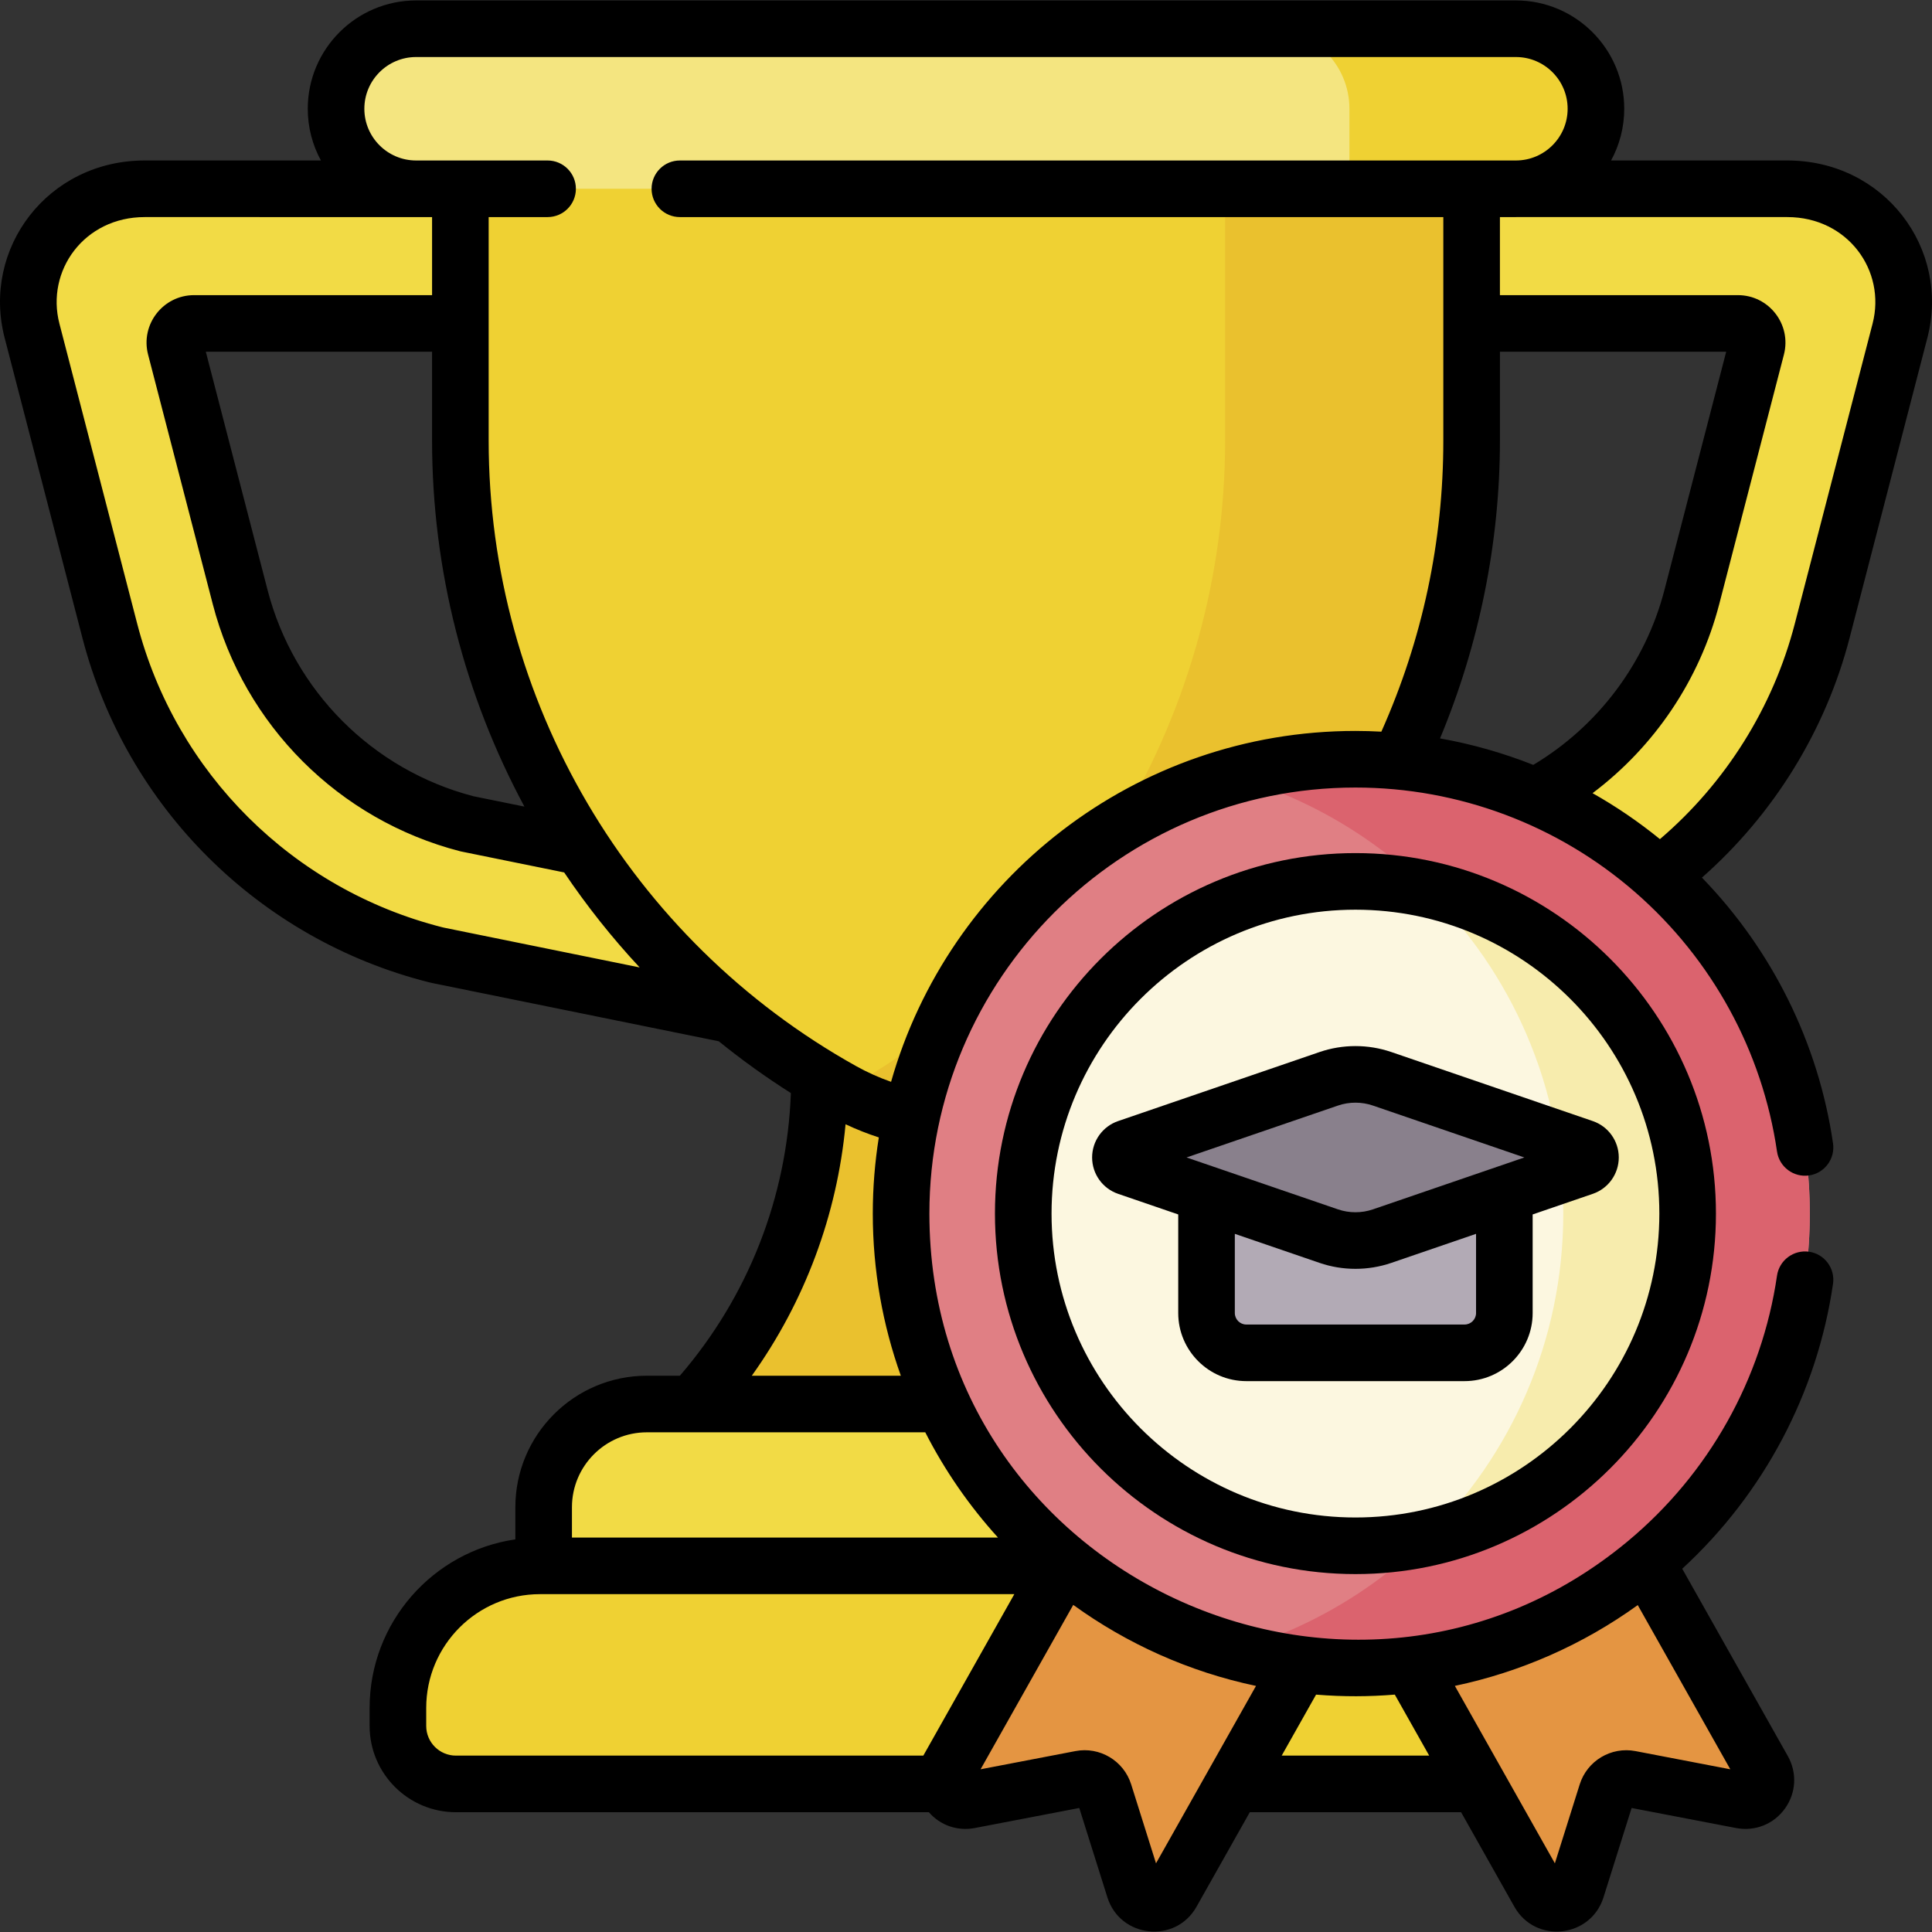
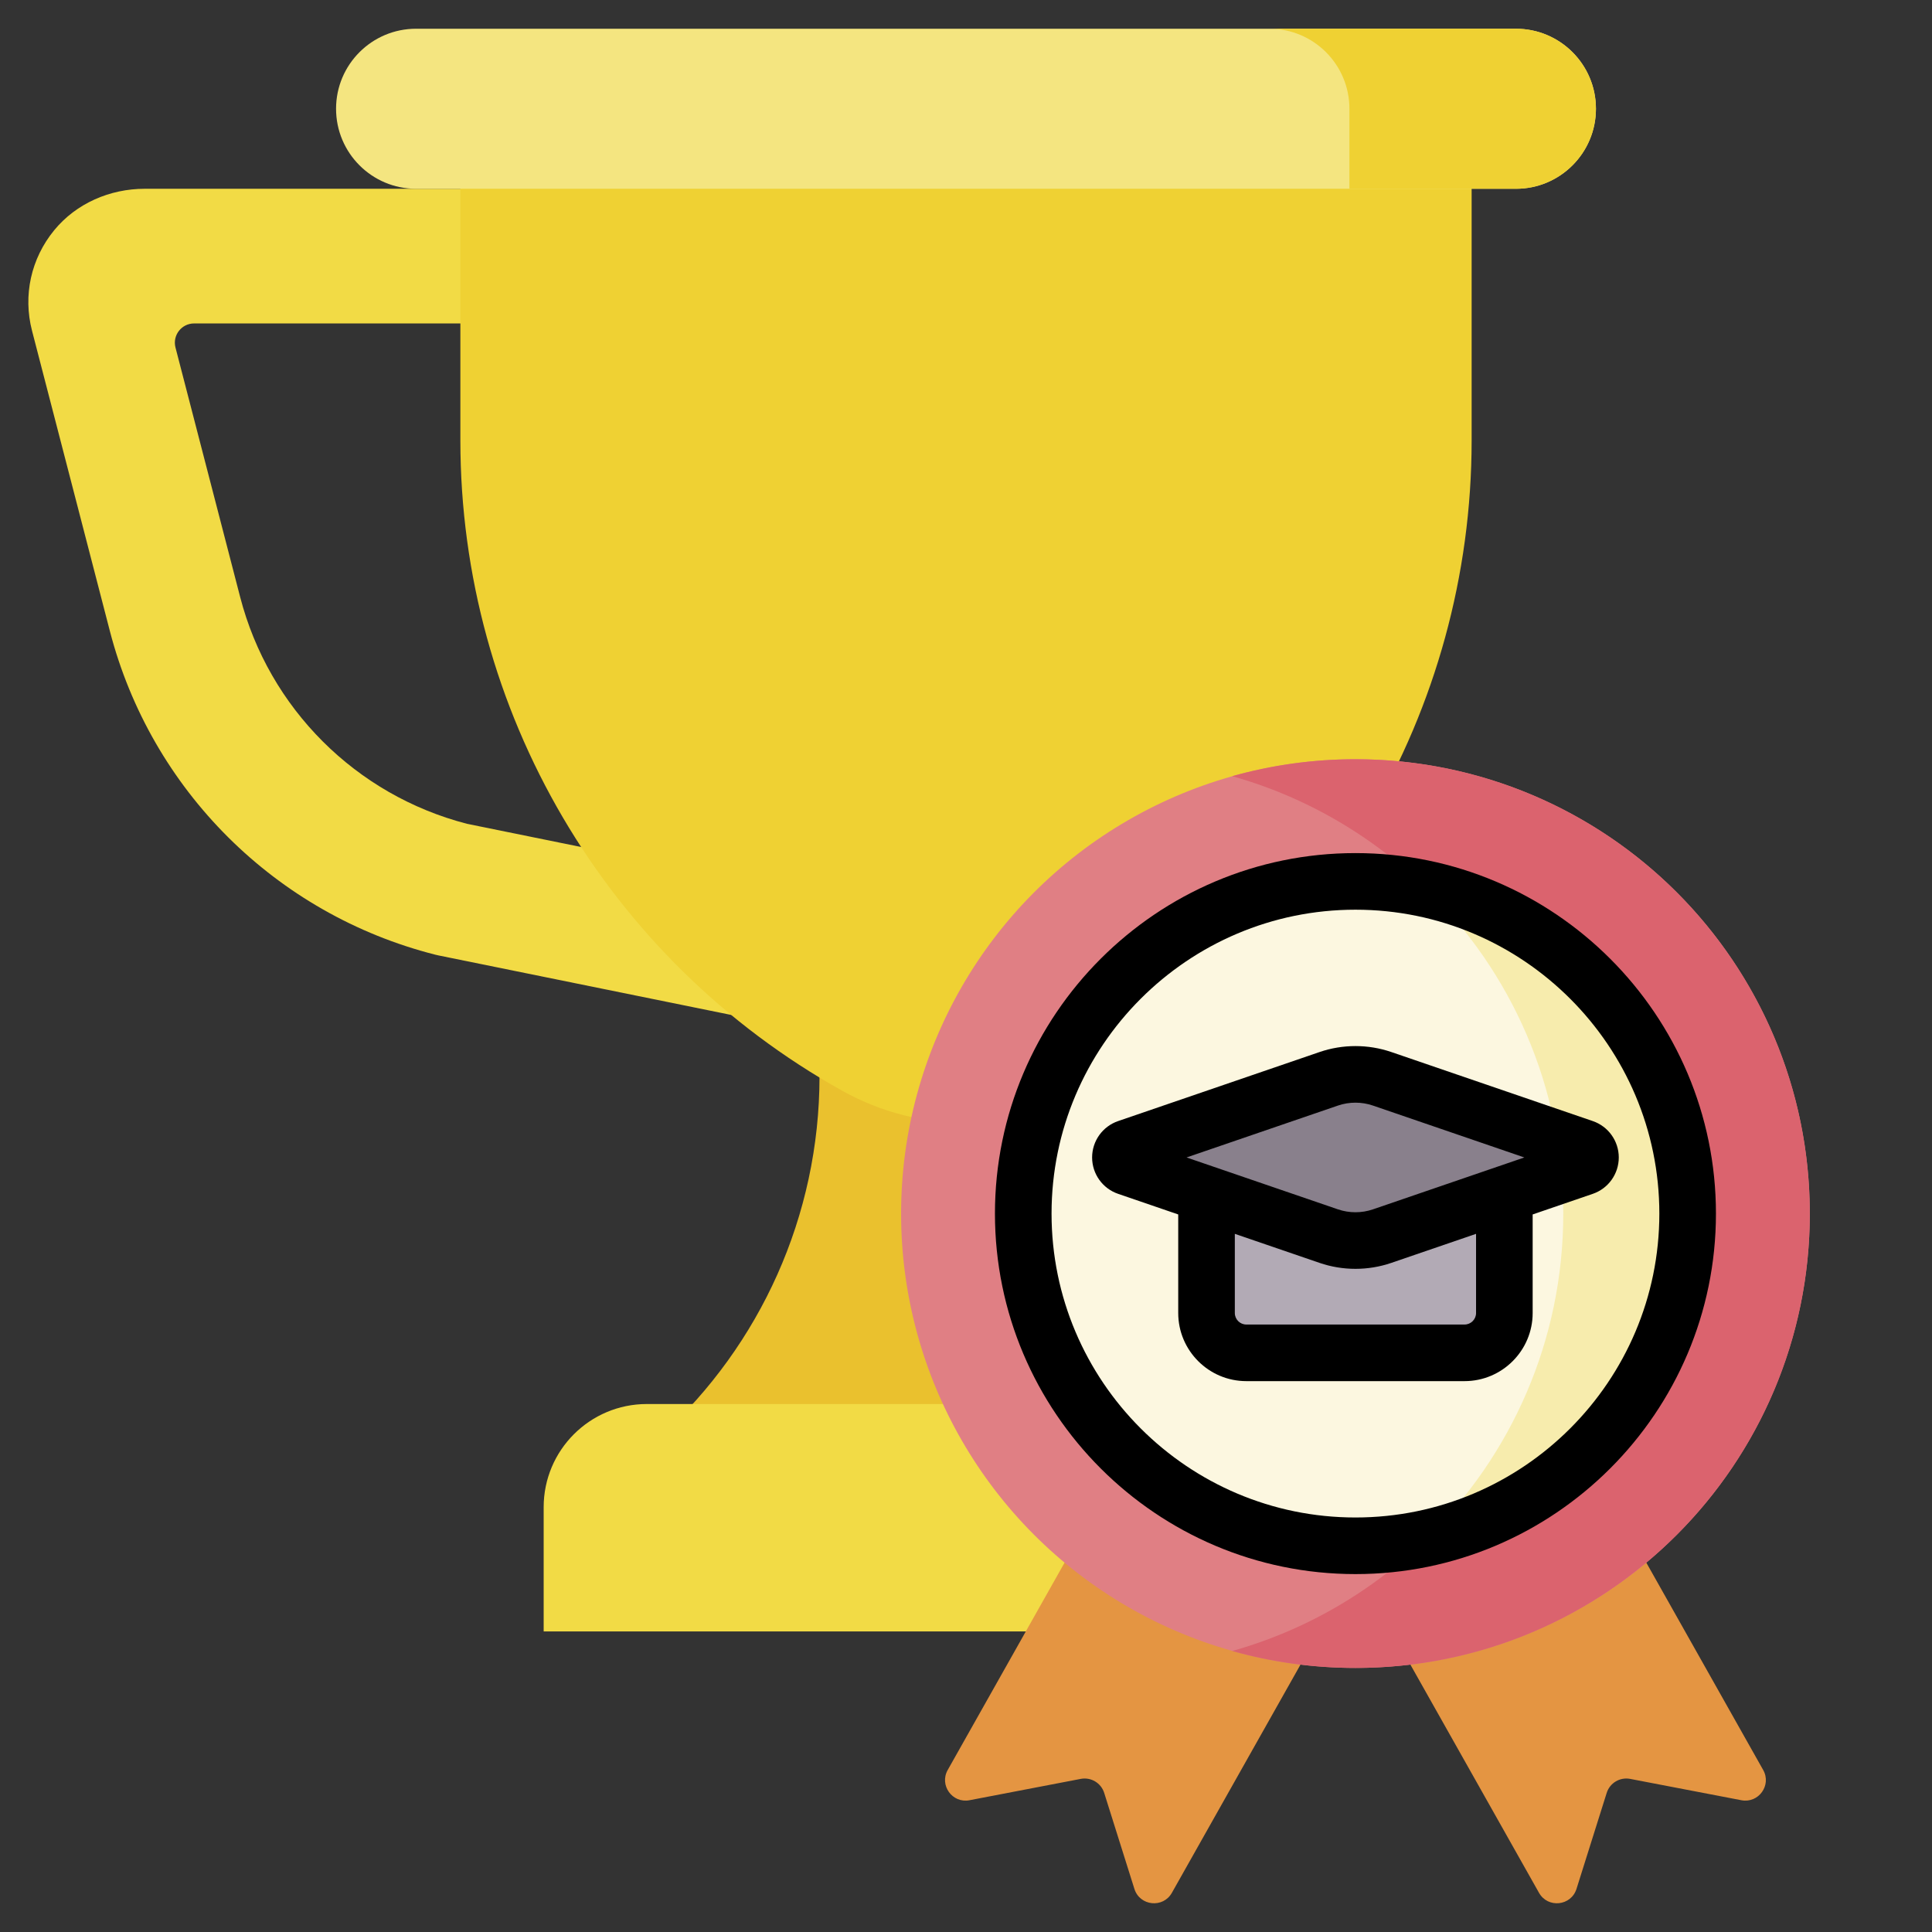
<svg xmlns="http://www.w3.org/2000/svg" id="Capa_1" enable-background="new 0 0 512 512" height="512" viewBox="0 0 512 512" width="512">
  <rect x="0" y="0" width="512" height="512" fill="#333333" stroke="none" />
  <g>
    <g>
      <g>
        <g>
          <g>
            <g>
              <g fill="#f2db45">
-                 <path d="m497.634 61.014c-5.841-7.121-14.77-10.984-23.98-10.984h-111.568v35.686h98.473c3.336 0 5.773 3.15 4.936 6.379l-17.145 66.144c-7.64 29.475-30.652 52.46-60.11 60.078l-67.169 13.655c-10.768 11.764-23.414 21.962-37.658 30.109 1.121 2.406 2.772 4.563 4.878 6.284 3.214 2.627 7.211 4.026 11.29 4.026 1.184 0 2.375-.117 3.555-.357l92.652-18.835c.278-.057.555-.12.83-.19 42.274-10.717 75.333-43.6 86.277-85.816l20.616-79.536c2.427-9.361.286-19.129-5.877-26.643z" />
                <path d="m190.928 231.972-67.171-13.655c-29.457-7.617-52.468-30.603-60.107-60.078l-17.146-66.144c-.837-3.229 1.601-6.379 4.936-6.379h98.473v-35.686h-111.568c-9.211 0-18.141 3.863-23.981 10.986-6.162 7.514-8.302 17.282-5.875 26.642l20.616 79.535c10.943 42.217 44.002 75.1 86.277 85.817.275.07.552.133.829.19l92.652 18.835c1.181.24 2.371.357 3.555.357 4.079 0 8.076-1.4 11.29-4.026 2.106-1.721 3.757-3.878 4.878-6.284-14.243-8.147-26.89-18.346-37.658-30.11z" />
              </g>
              <g>
                <path d="m336.698 380.38c-26.045-23.885-41.877-58.06-41.877-95.136v-61.675h-77.642v61.675c0 37.075-15.832 71.251-41.877 95.136z" fill="#eac12e" />
              </g>
              <path d="m340.579 372.08h-169.158c-15.103 0-27.346 12.243-27.346 27.346v32.924h223.85v-32.924c0-15.103-12.243-27.346-27.346-27.346z" fill="#f2db45" />
              <g>
                <path d="m288.752 289.091c-20.36 11.351-45.145 11.351-65.504 0-62.504-34.847-101.245-100.801-101.245-172.363v-87.229h267.995v87.229c-.001 71.561-38.742 137.516-101.246 172.363z" fill="#efd133" />
              </g>
-               <path d="m324.667 29.499v87.229c0 71.562-38.741 137.516-101.245 172.363-.029.016-.058.031-.087.047 20.343 11.303 45.087 11.288 65.417-.047 62.504-34.847 101.245-100.802 101.245-172.363v-87.229z" fill="#eac12e" />
              <path d="m401.733 7.614h-291.466c-11.713 0-21.208 9.495-21.208 21.208 0 11.713 9.495 21.208 21.208 21.208h291.466c11.713 0 21.208-9.495 21.208-21.208 0-11.713-9.495-21.208-21.208-21.208z" fill="#f4e580" />
              <path d="m401.733 7.614h-65.33c11.713 0 21.208 9.495 21.208 21.208v21.208h44.122c11.713 0 21.208-9.495 21.208-21.208 0-11.713-9.495-21.208-21.208-21.208z" fill="#efd133" />
            </g>
-             <path d="m368.9 414.969h-225.8c-20.792 0-37.648 16.855-37.648 37.648v4.779c0 8.484 6.878 15.362 15.362 15.362h270.372c8.484 0 15.362-6.878 15.362-15.362v-4.779c0-20.793-16.856-37.648-37.648-37.648z" fill="#efd133" />
          </g>
        </g>
      </g>
      <g>
        <g>
          <path d="m417.787 500.577 8.005-25.441c.83-2.636 3.503-4.232 6.217-3.712l29.484 5.657c4.552.873 8.043-3.98 5.767-8.018l-61.454-109.031-59.008 33.259 61.056 108.324c2.338 4.15 8.503 3.506 9.933-1.038z" fill="#e49542" />
        </g>
        <g>
          <path d="m300.627 500.577-8.005-25.441c-.829-2.636-3.503-4.232-6.217-3.712l-29.484 5.657c-4.552.873-8.043-3.98-5.767-8.018l61.454-109.031 59.008 33.259-61.056 108.324c-2.339 4.15-8.503 3.506-9.933-1.038z" fill="#e49542" />
        </g>
      </g>
      <g>
        <g>
          <g>
            <g>
              <circle cx="359.207" cy="321.613" fill="#e07f84" r="120.408" />
              <path d="m359.207 201.205c-11.322 0-22.277 1.566-32.665 4.487 50.627 14.237 87.743 60.743 87.743 115.921s-37.116 101.684-87.743 115.921c10.388 2.921 21.343 4.487 32.665 4.487 66.5 0 120.408-53.909 120.408-120.408s-53.909-120.408-120.408-120.408z" fill="#db636e" />
              <circle cx="359.207" cy="321.613" fill="#fcf7e0" r="88.036" />
              <path d="m378.122 407.606c39.53-8.656 69.122-43.865 69.122-85.993s-29.592-77.337-69.122-85.992c22.306 21.854 36.163 52.298 36.163 85.992 0 33.695-13.858 64.139-36.163 85.993z" fill="#f7ecad" />
              <g>
                <g>
                  <g>
                    <g>
                      <g>
                        <g>
                          <g>
                            <path d="m388.12 358.513h-57.825c-5.827 0-10.551-4.724-10.551-10.551v-33.959h78.928v33.959c-.001 5.827-4.725 10.551-10.552 10.551z" fill="#b2aab5" />
                            <path d="m352.141 285.891-53.401 18.302c-2.424.831-2.424 4.259 0 5.09l53.401 18.302c4.58 1.57 9.553 1.57 14.133 0l53.401-18.302c2.424-.831 2.424-4.259 0-5.09l-53.401-18.302c-4.581-1.57-9.553-1.57-14.133 0z" fill="#89808c" />
                          </g>
                        </g>
                      </g>
                    </g>
                  </g>
                </g>
              </g>
            </g>
          </g>
        </g>
      </g>
    </g>
    <g>
-       <path d="m473.654 42.53h-46.704c2.224-4.076 3.49-8.747 3.49-13.708 0-15.829-12.878-28.708-28.708-28.708h-291.465c-15.829 0-28.708 12.878-28.708 28.708 0 4.961 1.266 9.632 3.49 13.708h-46.704c-25.712 0-43.253 23.342-37.116 47.01l20.616 79.535c11.63 44.867 46.765 79.816 91.7 91.207.387.098.777.188 1.172.268l75.766 15.401c6.063 4.909 12.439 9.494 19.104 13.724-1.002 27.596-11.338 53.939-29.414 74.906h-8.752c-19.214 0-34.846 15.631-34.846 34.845v8.521c-21.813 3.172-38.623 21.991-38.623 44.67v4.779c0 12.606 10.255 22.861 22.861 22.861h125.347c3.019 3.473 7.574 5.073 12.174 4.189l27.684-5.311 7.455 23.692c3.378 10.737 18.028 12.392 23.621 2.471l14.114-25.041h55.998l14.114 25.041c5.597 9.928 20.245 8.258 23.621-2.471l7.455-23.692 27.685 5.312c5.009.958 9.968-1.014 12.945-5.154 2.977-4.139 3.271-9.47.768-13.912l-27.982-49.646c21.586-19.872 35.734-46.551 39.958-75.509.598-4.098-2.24-7.905-6.339-8.504-4.099-.585-7.905 2.24-8.504 6.34-3.996 27.392-18.062 52.471-39.448 70.301-.051.042-.104.083-.153.127-72.873 60.545-185.027 8.976-185.027-86.876 0-62.258 50.651-112.908 112.909-112.908 27.285 0 53.624 9.862 74.164 27.77 20.345 17.738 33.683 42.133 37.556 68.689.598 4.099 4.408 6.934 8.504 6.34 4.098-.599 6.937-4.405 6.339-8.504-3.873-26.555-16.093-51.193-34.74-70.424 18.987-16.711 32.764-38.954 39.127-63.502l20.616-79.536c6.134-23.677-11.418-47.009-37.12-47.009zm-355.945 203.321c-.164-.033-.328-.071-.484-.111-39.621-10.044-70.605-40.862-80.861-80.429l-20.616-79.536c-3.636-14.024 6.549-28.246 22.597-28.246 2.204 0 55.543.001 76.158.001v20.686h-63.062c-8.24 0-14.266 7.779-12.196 15.761l17.145 66.144c8.314 32.079 33.408 57.161 65.49 65.457.127.033.255.062.384.089l27.247 5.539c5.984 8.881 12.669 17.302 20.003 25.176zm21.266-32.093-13.526-2.75c-26.72-6.981-47.609-27.906-54.54-54.651l-16.367-63.142h59.961v23.512c0 34.457 8.685 67.692 24.472 97.031zm85.108 84.183c2.861 1.351 5.805 2.513 8.814 3.49-1.047 6.576-1.598 13.316-1.598 20.182 0 15.067 2.627 29.531 7.433 42.967h-39.498c14.039-19.633 22.61-42.586 24.849-66.639zm209.937 127.423 24.527 43.516-25.125-4.821c-6.455-1.237-12.811 2.557-14.784 8.827l-6.581 20.914c-5.04-8.942-20.854-36.998-26.504-47.023 17.427-3.667 33.948-10.938 48.467-21.413zm-85.247 23.729c7.313.593 14.095.548 20.865-.005l9.114 16.169h-39.09zm-64.352-23.779c14.234 10.294 30.659 17.734 48.434 21.471-6.892 12.227-22.056 39.131-26.499 47.014l-6.581-20.914c-1.973-6.27-8.333-10.073-14.784-8.826l-25.125 4.82zm-39.731 39.943h-123.876c-4.335 0-7.862-3.527-7.862-7.862v-4.779c0-16.623 13.524-30.148 30.148-30.148h125.708zm19.786-57.788h-112.902v-8.044c0-10.943 8.903-19.846 19.846-19.846h73.786c5.183 10.152 11.681 19.524 19.27 27.89zm94.731-213.763c-58.429 0-107.832 39.38-123.064 92.992-3.189-1.123-6.282-2.507-9.243-4.158-60.077-33.494-97.398-97.03-97.398-165.813v-59.197h15.616c4.142 0 7.5-3.357 7.5-7.5s-3.358-7.5-7.5-7.5c-5.768 0 15.774 0-34.87-.001-7.55-.011-13.689-6.156-13.689-13.708 0-7.559 6.15-13.708 13.708-13.708h291.466c7.559 0 13.708 6.149 13.708 13.708 0 7.553-6.139 13.698-13.689 13.708-9.606 0-208.5.001-221.574.001-4.142 0-7.5 3.357-7.5 7.5s3.358 7.5 7.5 7.5h202.319v59.197c0 26.806-5.523 52.741-16.42 77.171-2.283-.123-4.573-.192-6.87-.192zm47.128 8.996c-7.964-3.155-16.242-5.509-24.713-7.015 10.4-24.934 15.875-52.021 15.875-78.96v-23.512h59.962l-16.367 63.142c-5.029 19.401-17.613 36.108-34.757 46.345zm89.917-116.926-20.616 79.536c-5.748 22.175-18.354 42.218-35.734 57.068-5.627-4.579-11.6-8.651-17.855-12.18 16.402-12.336 28.361-30.006 33.564-50.079l17.145-66.144c2.066-7.977-3.948-15.761-12.196-15.761h-63.063v-20.686h4.236c.013 0 .026-.001.039-.001h71.883c16.034 0 26.235 14.212 22.597 28.247z" />
      <path d="m359.207 226.078c-52.679 0-95.536 42.857-95.536 95.536s42.857 95.536 95.536 95.536 95.536-42.857 95.536-95.536-42.857-95.536-95.536-95.536zm0 176.072c-44.408 0-80.536-36.128-80.536-80.536s36.128-80.536 80.536-80.536 80.537 36.128 80.537 80.536-36.129 80.536-80.537 80.536z" />
      <path d="m349.708 278.797-53.401 18.302c-4.118 1.412-6.886 5.286-6.886 9.64 0 4.353 2.767 8.227 6.886 9.639l15.935 5.462v26.122c0 9.954 8.098 18.051 18.051 18.051h57.826c9.953 0 18.051-8.097 18.051-18.051v-26.122l15.936-5.462c4.118-1.412 6.886-5.286 6.886-9.639 0-4.354-2.767-8.228-6.886-9.64l-53.4-18.302c-6.126-2.1-12.872-2.1-18.998 0zm41.463 69.165c0 1.683-1.369 3.052-3.052 3.052h-57.826c-1.683 0-3.052-1.369-3.052-3.052v-20.981l22.467 7.7c6.121 2.098 12.869 2.1 18.995 0l22.466-7.7v20.981zm-27.328-27.47c-2.99 1.023-6.282 1.023-9.271 0l-40.128-13.753 40.128-13.753h.001c2.988-1.025 6.28-1.025 9.269 0l40.128 13.753z" />
    </g>
  </g>
</svg>